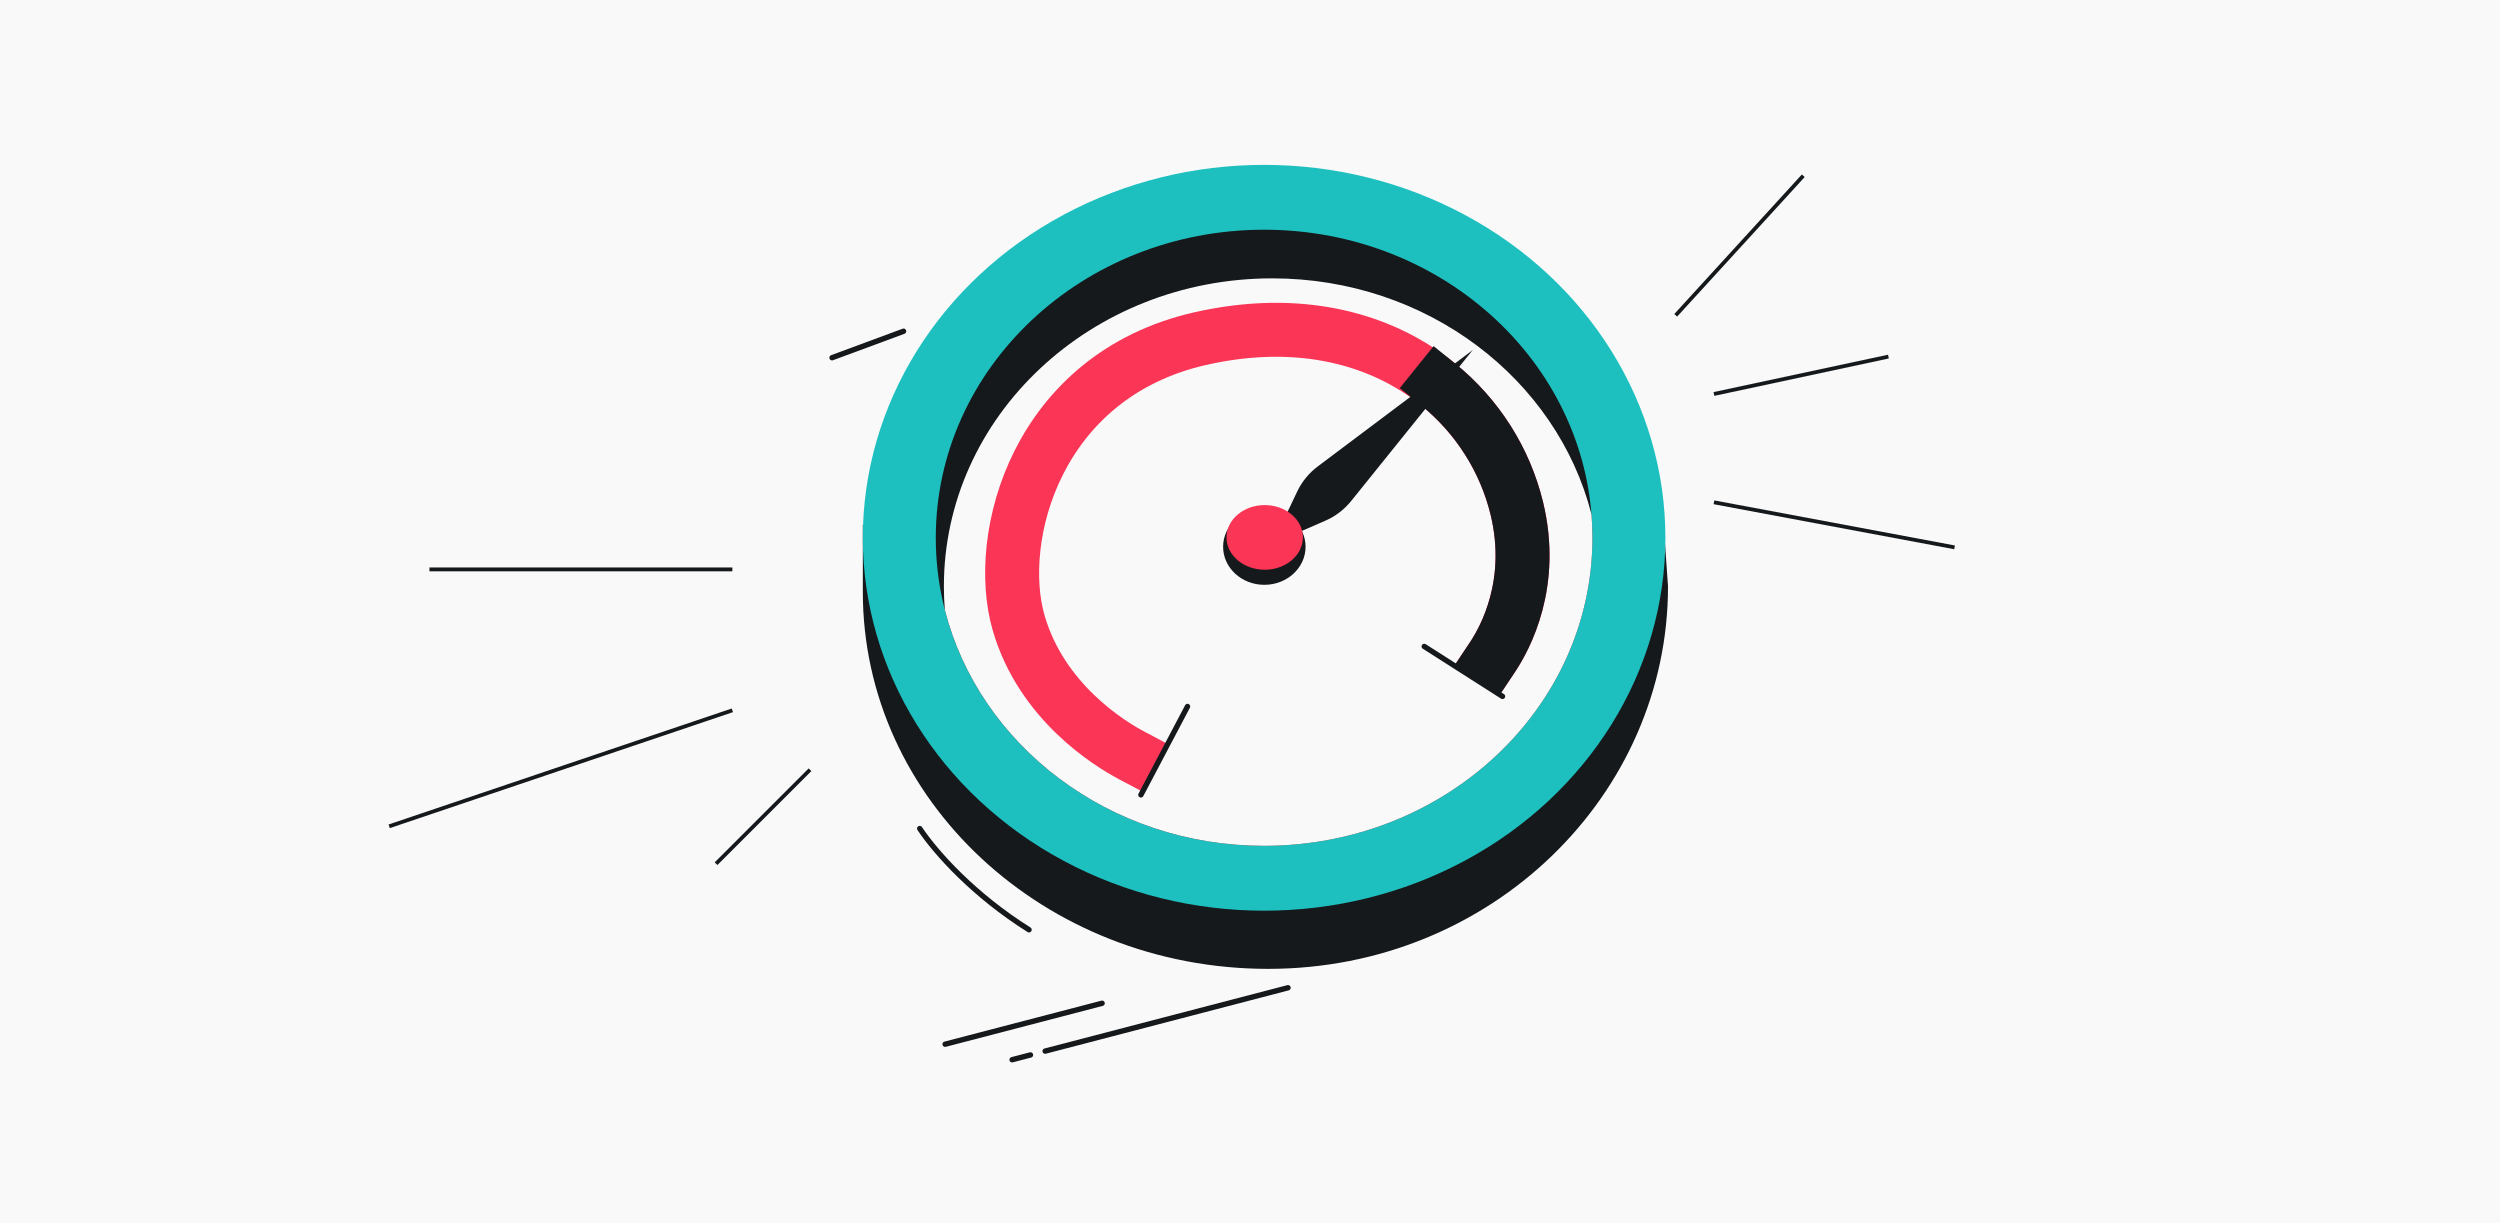
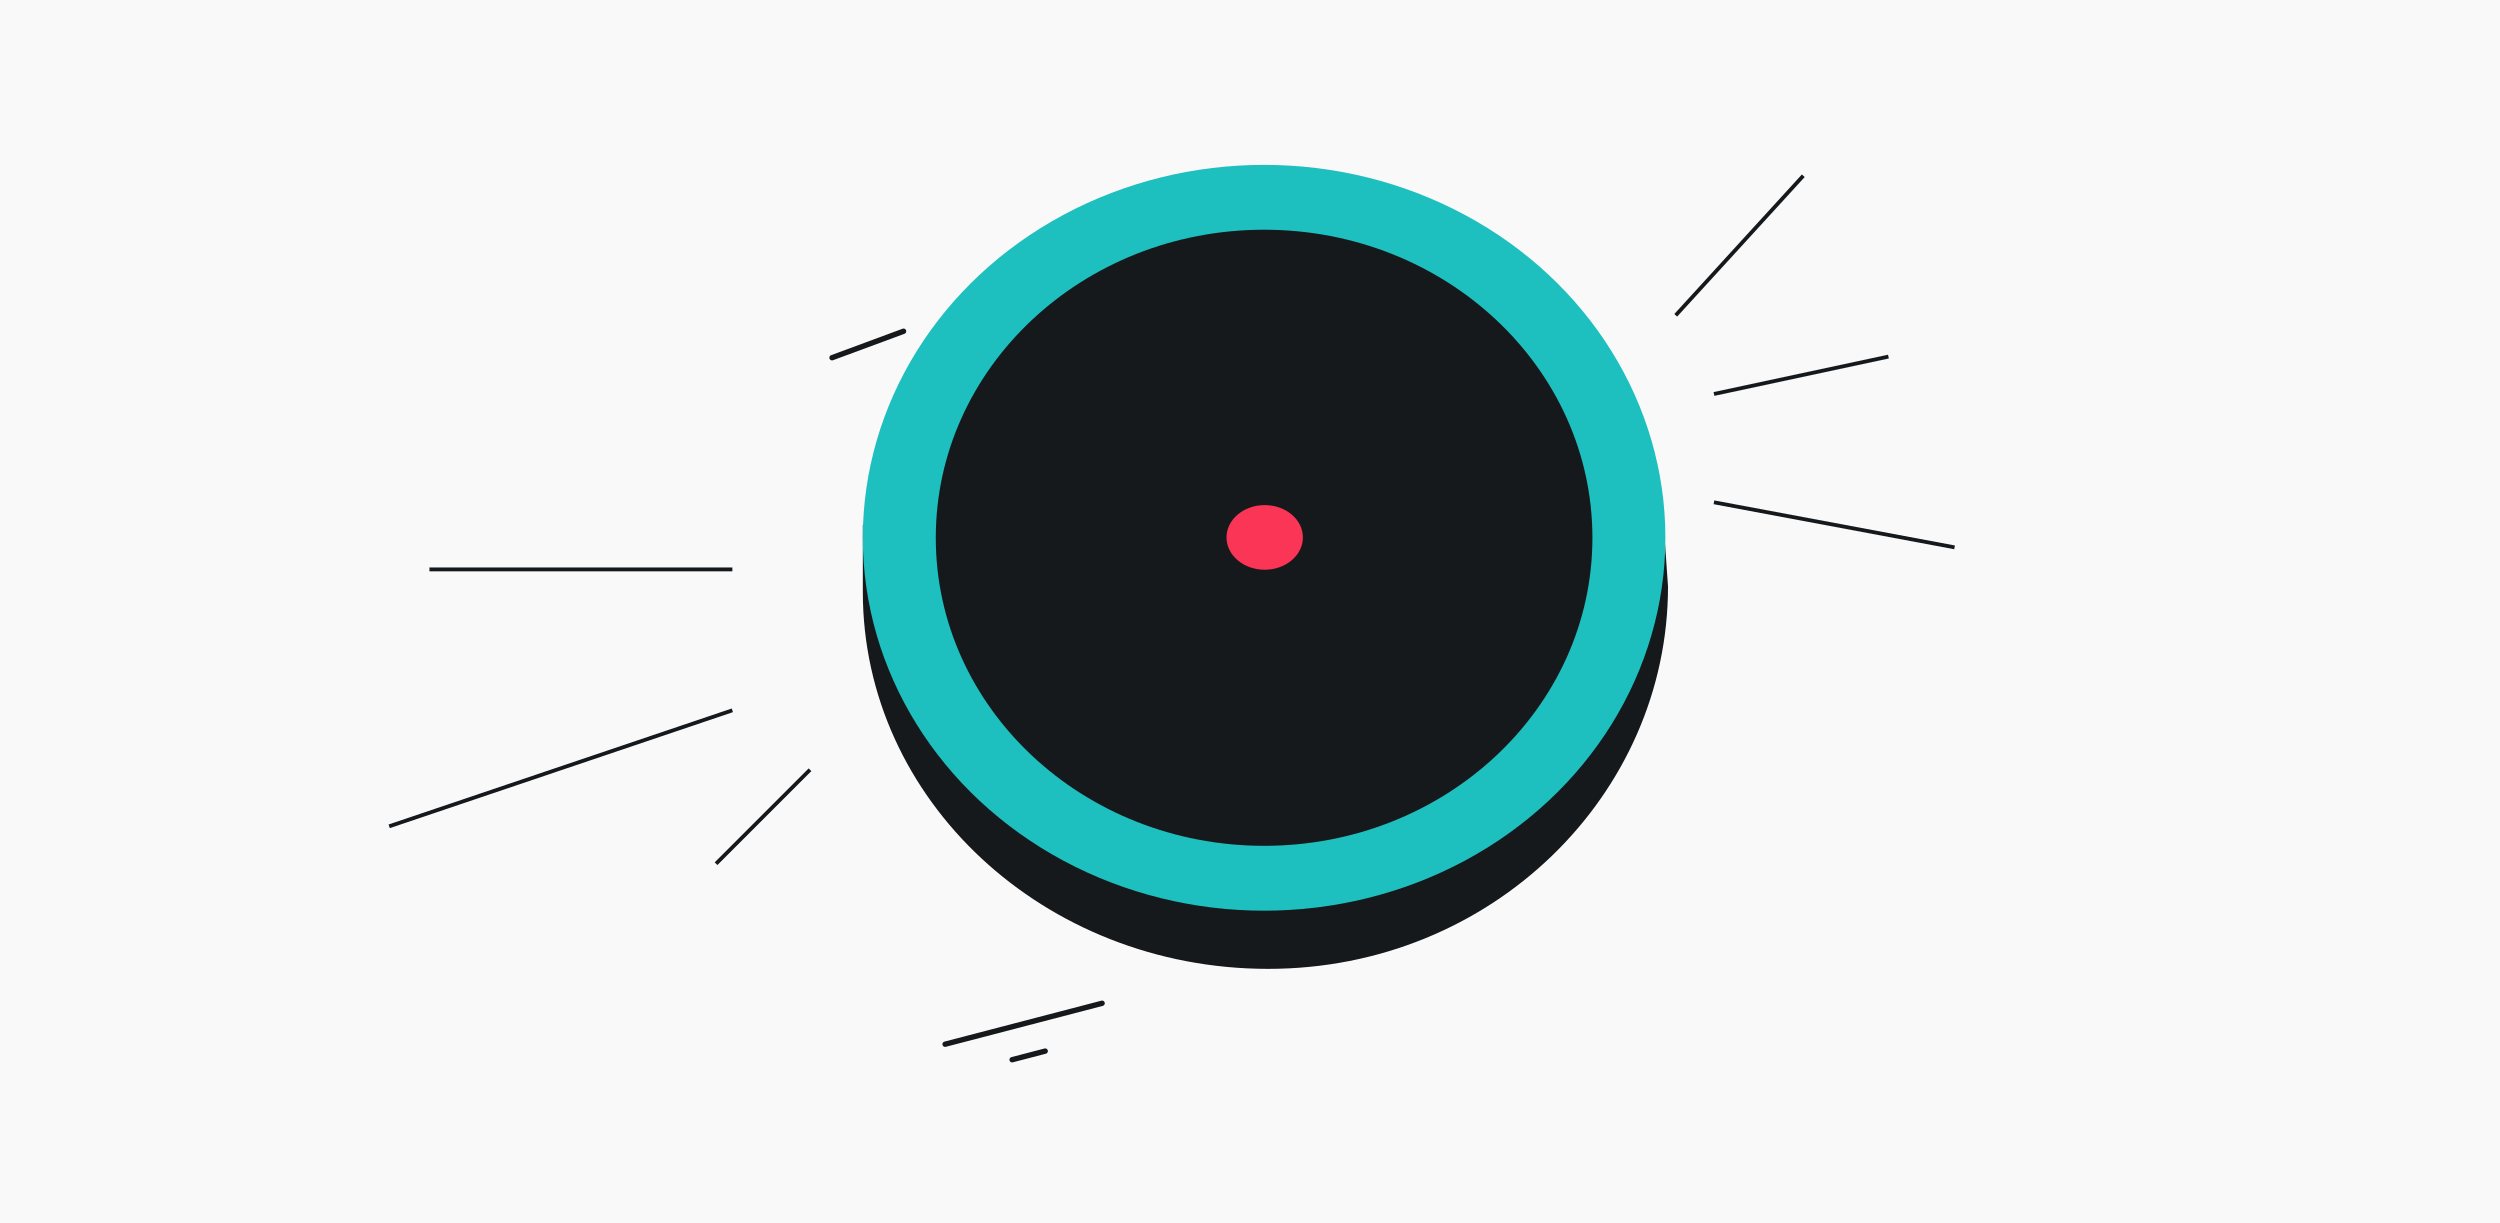
<svg xmlns="http://www.w3.org/2000/svg" width="1304" height="638" viewBox="0 0 1304 638" fill="none">
  <rect x="0" y="0" width="1304" height="638" fill="#333333" stroke="none" />
  <g clip-path="url(#clip0_1081_355)">
    <rect width="1304" height="638" fill="#F9F9F9" />
    <path d="M661.469 505.362C778.234 505.362 870.032 414.472 870.032 305.881L866.58 256.402L450.047 273.757L450.048 308.74C450.048 417.331 544.704 505.362 661.469 505.362Z" fill="#16191C" />
    <ellipse cx="659.355" cy="280.508" rx="209.308" ry="194.508" fill="#1EBFBF" />
    <ellipse cx="659.354" cy="280.504" rx="171.252" ry="160.681" fill="#16191C" />
-     <path fill-rule="evenodd" clip-rule="evenodd" d="M659.355 441.182C753.934 441.182 830.606 369.243 830.606 280.501C830.606 276.383 830.441 272.302 830.117 268.262C812.071 197.665 744.358 145.193 663.582 145.193C569.003 145.193 492.331 217.132 492.331 305.873C492.331 309.991 492.496 314.073 492.82 318.113C510.866 388.71 578.579 441.182 659.355 441.182Z" fill="#F9F9F9" />
-     <path d="M590.22 393.994C578.716 387.903 543.307 366.173 531.343 324.966C518.37 280.281 540.706 195.877 626.291 176.572C677.937 164.923 720.508 176.641 749.895 200.328C770.807 217.184 785.042 240.1 791.122 264.969C800.709 304.188 785.14 332.762 778.494 342.732" stroke="#FA3556" stroke-width="28.145" stroke-linecap="square" />
    <path d="M778.494 342.732C785.14 332.763 800.709 304.189 791.122 264.97C785.043 240.1 770.807 217.184 749.895 200.329" stroke="#16191C" stroke-width="28.145" stroke-linecap="square" />
    <path d="M676.584 256.45C679.05 251.258 682.74 246.742 687.336 243.29L768.177 182.577L704.769 261.321C701.163 265.799 696.526 269.334 691.253 271.624L663.687 283.596L676.584 256.45Z" fill="#16191C" />
-     <ellipse cx="659.481" cy="285.195" rx="21.505" ry="19.851" fill="#16191C" />
    <ellipse cx="659.67" cy="280.313" rx="19.925" ry="16.86" fill="#FA3556" />
    <path d="M595.1 414.6L619.406 368.507" stroke="#16191C" stroke-width="2.815" stroke-linecap="round" />
-     <path d="M742.893 337.197L783.703 363.231" stroke="#16191C" stroke-width="2.815" stroke-linecap="round" />
-     <path d="M527.925 552.753L537.489 550.258M671.826 515.213L545.166 548.255" stroke="#16191C" stroke-width="2.815" stroke-linecap="round" />
+     <path d="M527.925 552.753L537.489 550.258L545.166 548.255" stroke="#16191C" stroke-width="2.815" stroke-linecap="round" />
    <path d="M492.982 544.661L574.848 523.305" stroke="#16191C" stroke-width="2.815" stroke-linecap="round" />
    <path d="M434 186.577L471.292 172.78" stroke="#16191C" stroke-width="2.815" stroke-linecap="round" />
-     <path d="M479.736 432.185C488.179 444.851 508.022 466.945 536.73 484.957" stroke="#16191C" stroke-width="2.815" stroke-linecap="round" />
    <path d="M382 297H224M382 370.5L203 431M422.5 401.5L373.5 450.5" stroke="#16191C" stroke-width="2" />
    <path d="M874.055 164.46L940.592 91.674M894 205.5L985 186M894 262L1019.5 285.5" stroke="#16191C" stroke-width="2" />
  </g>
  <defs>
    <clipPath id="clip0_1081_355">
      <rect width="1304" height="638" fill="white" />
    </clipPath>
  </defs>
</svg>